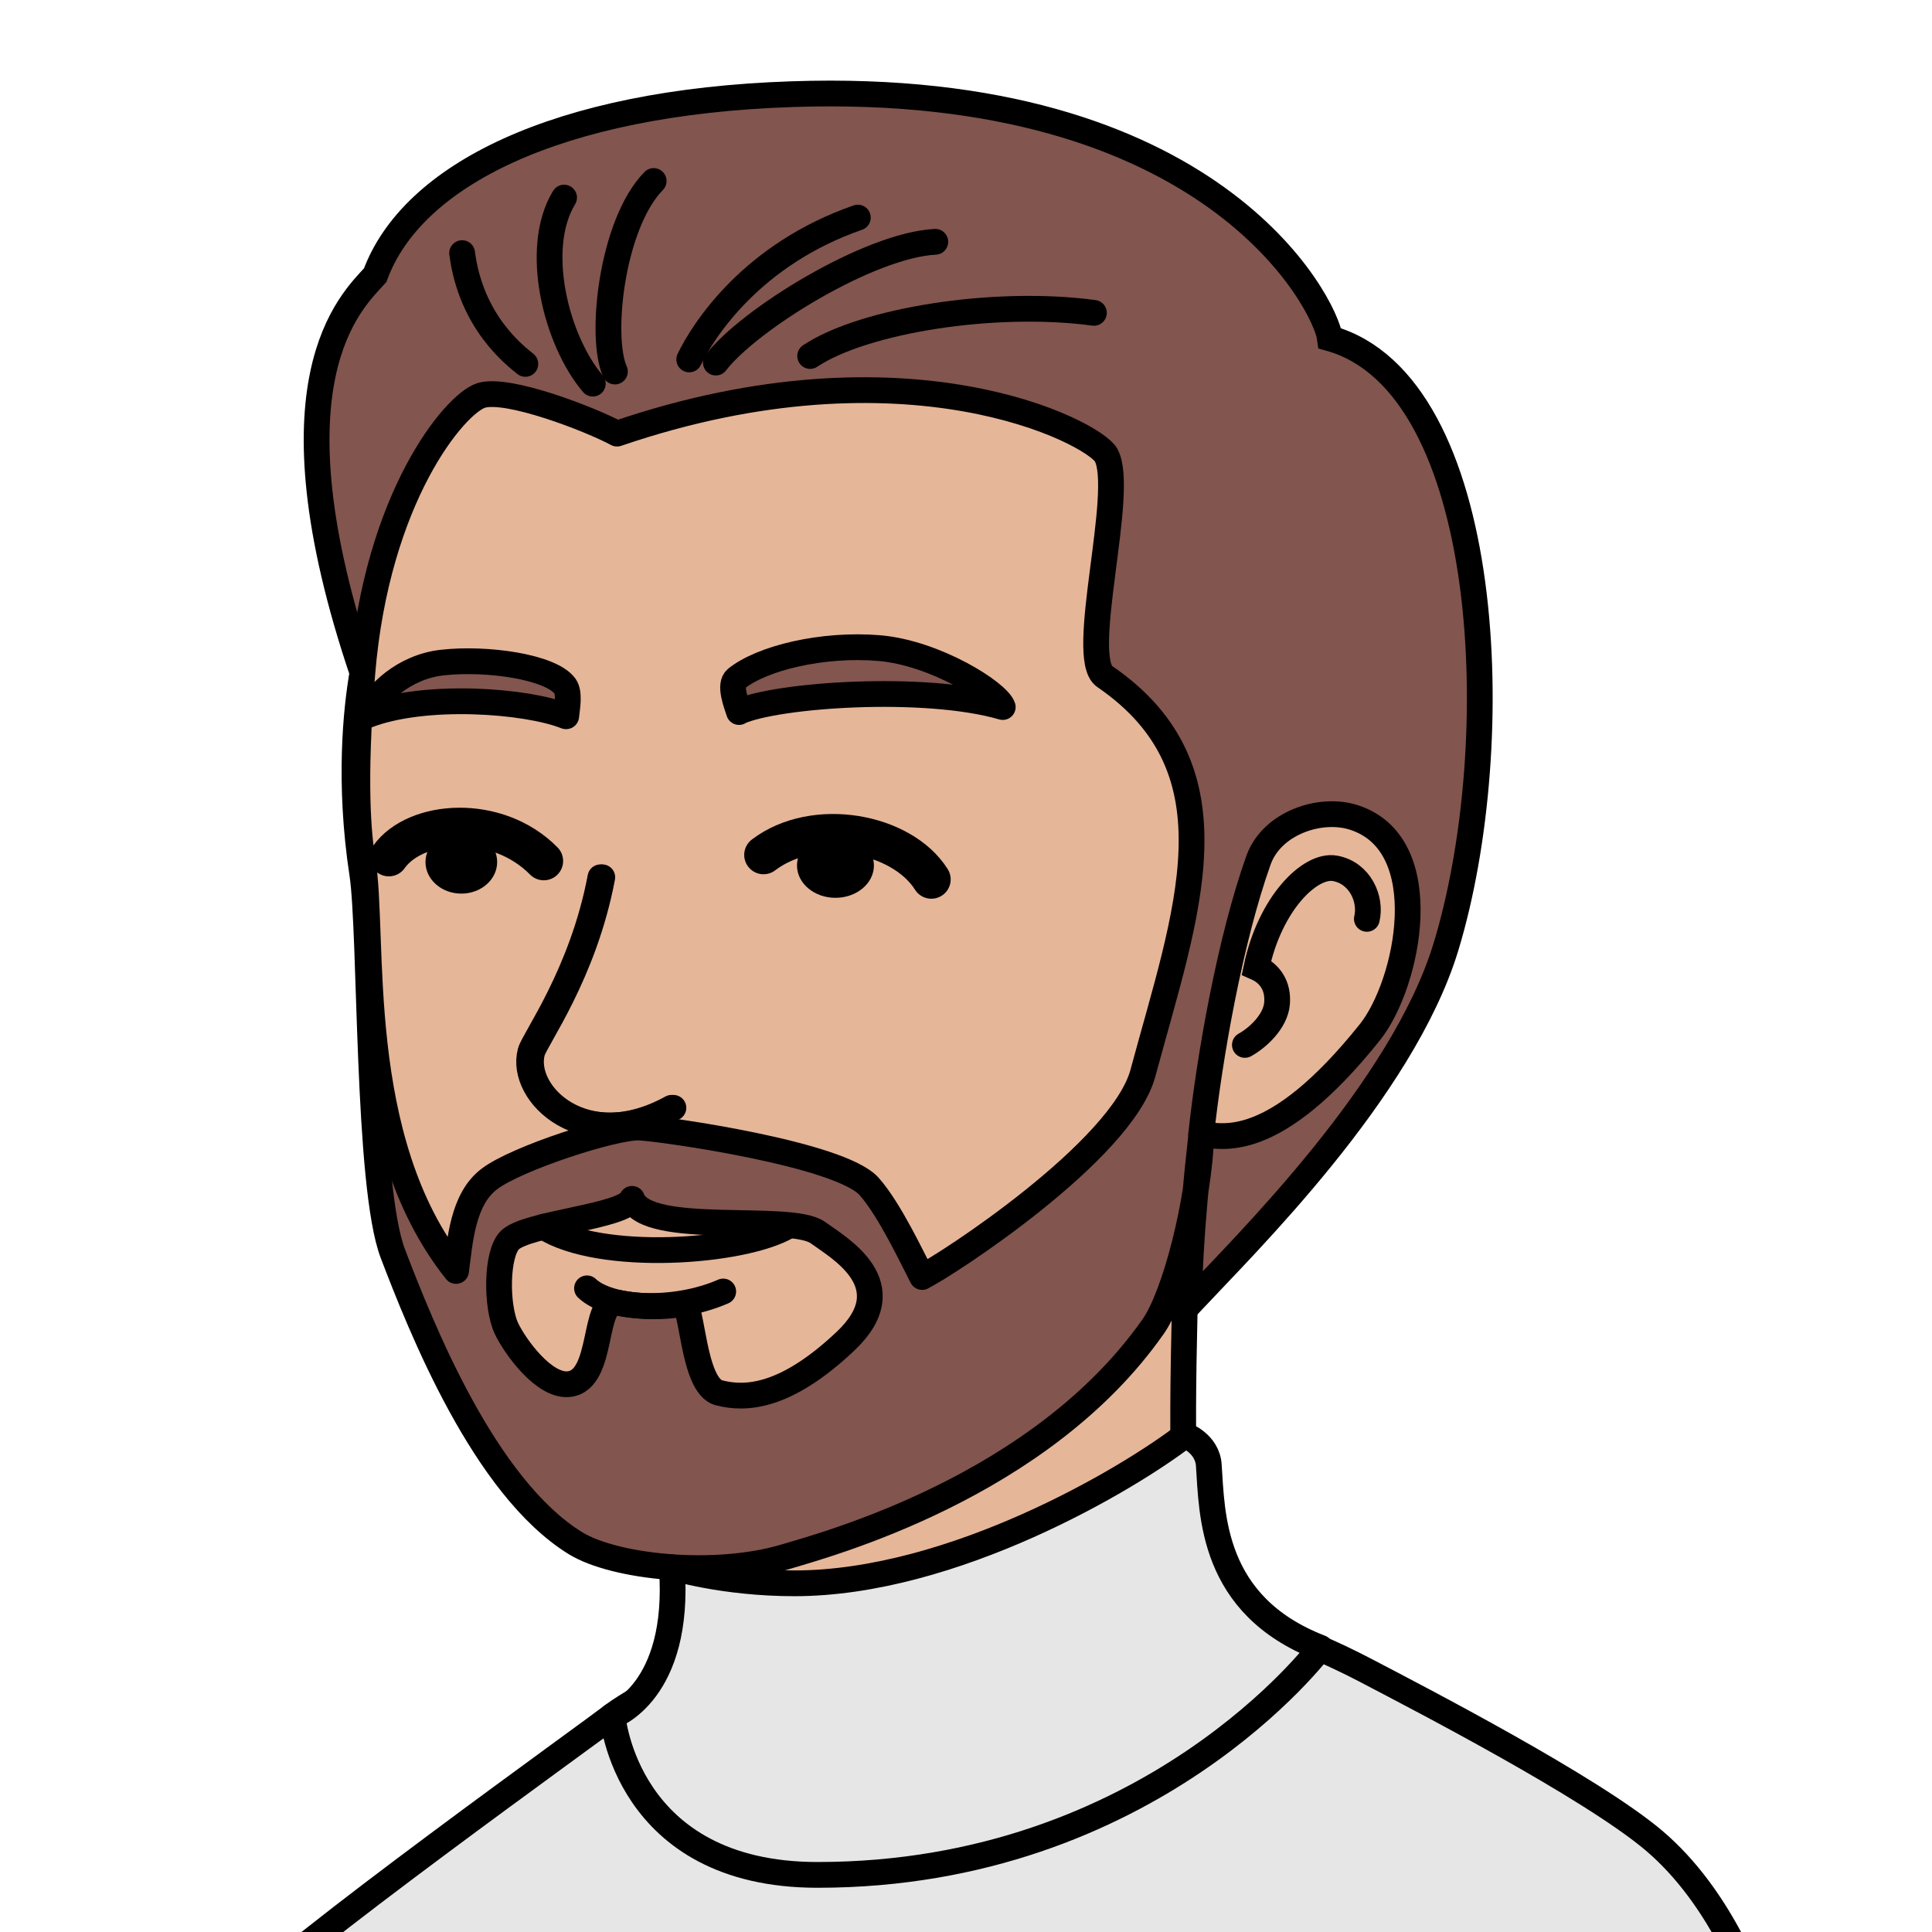
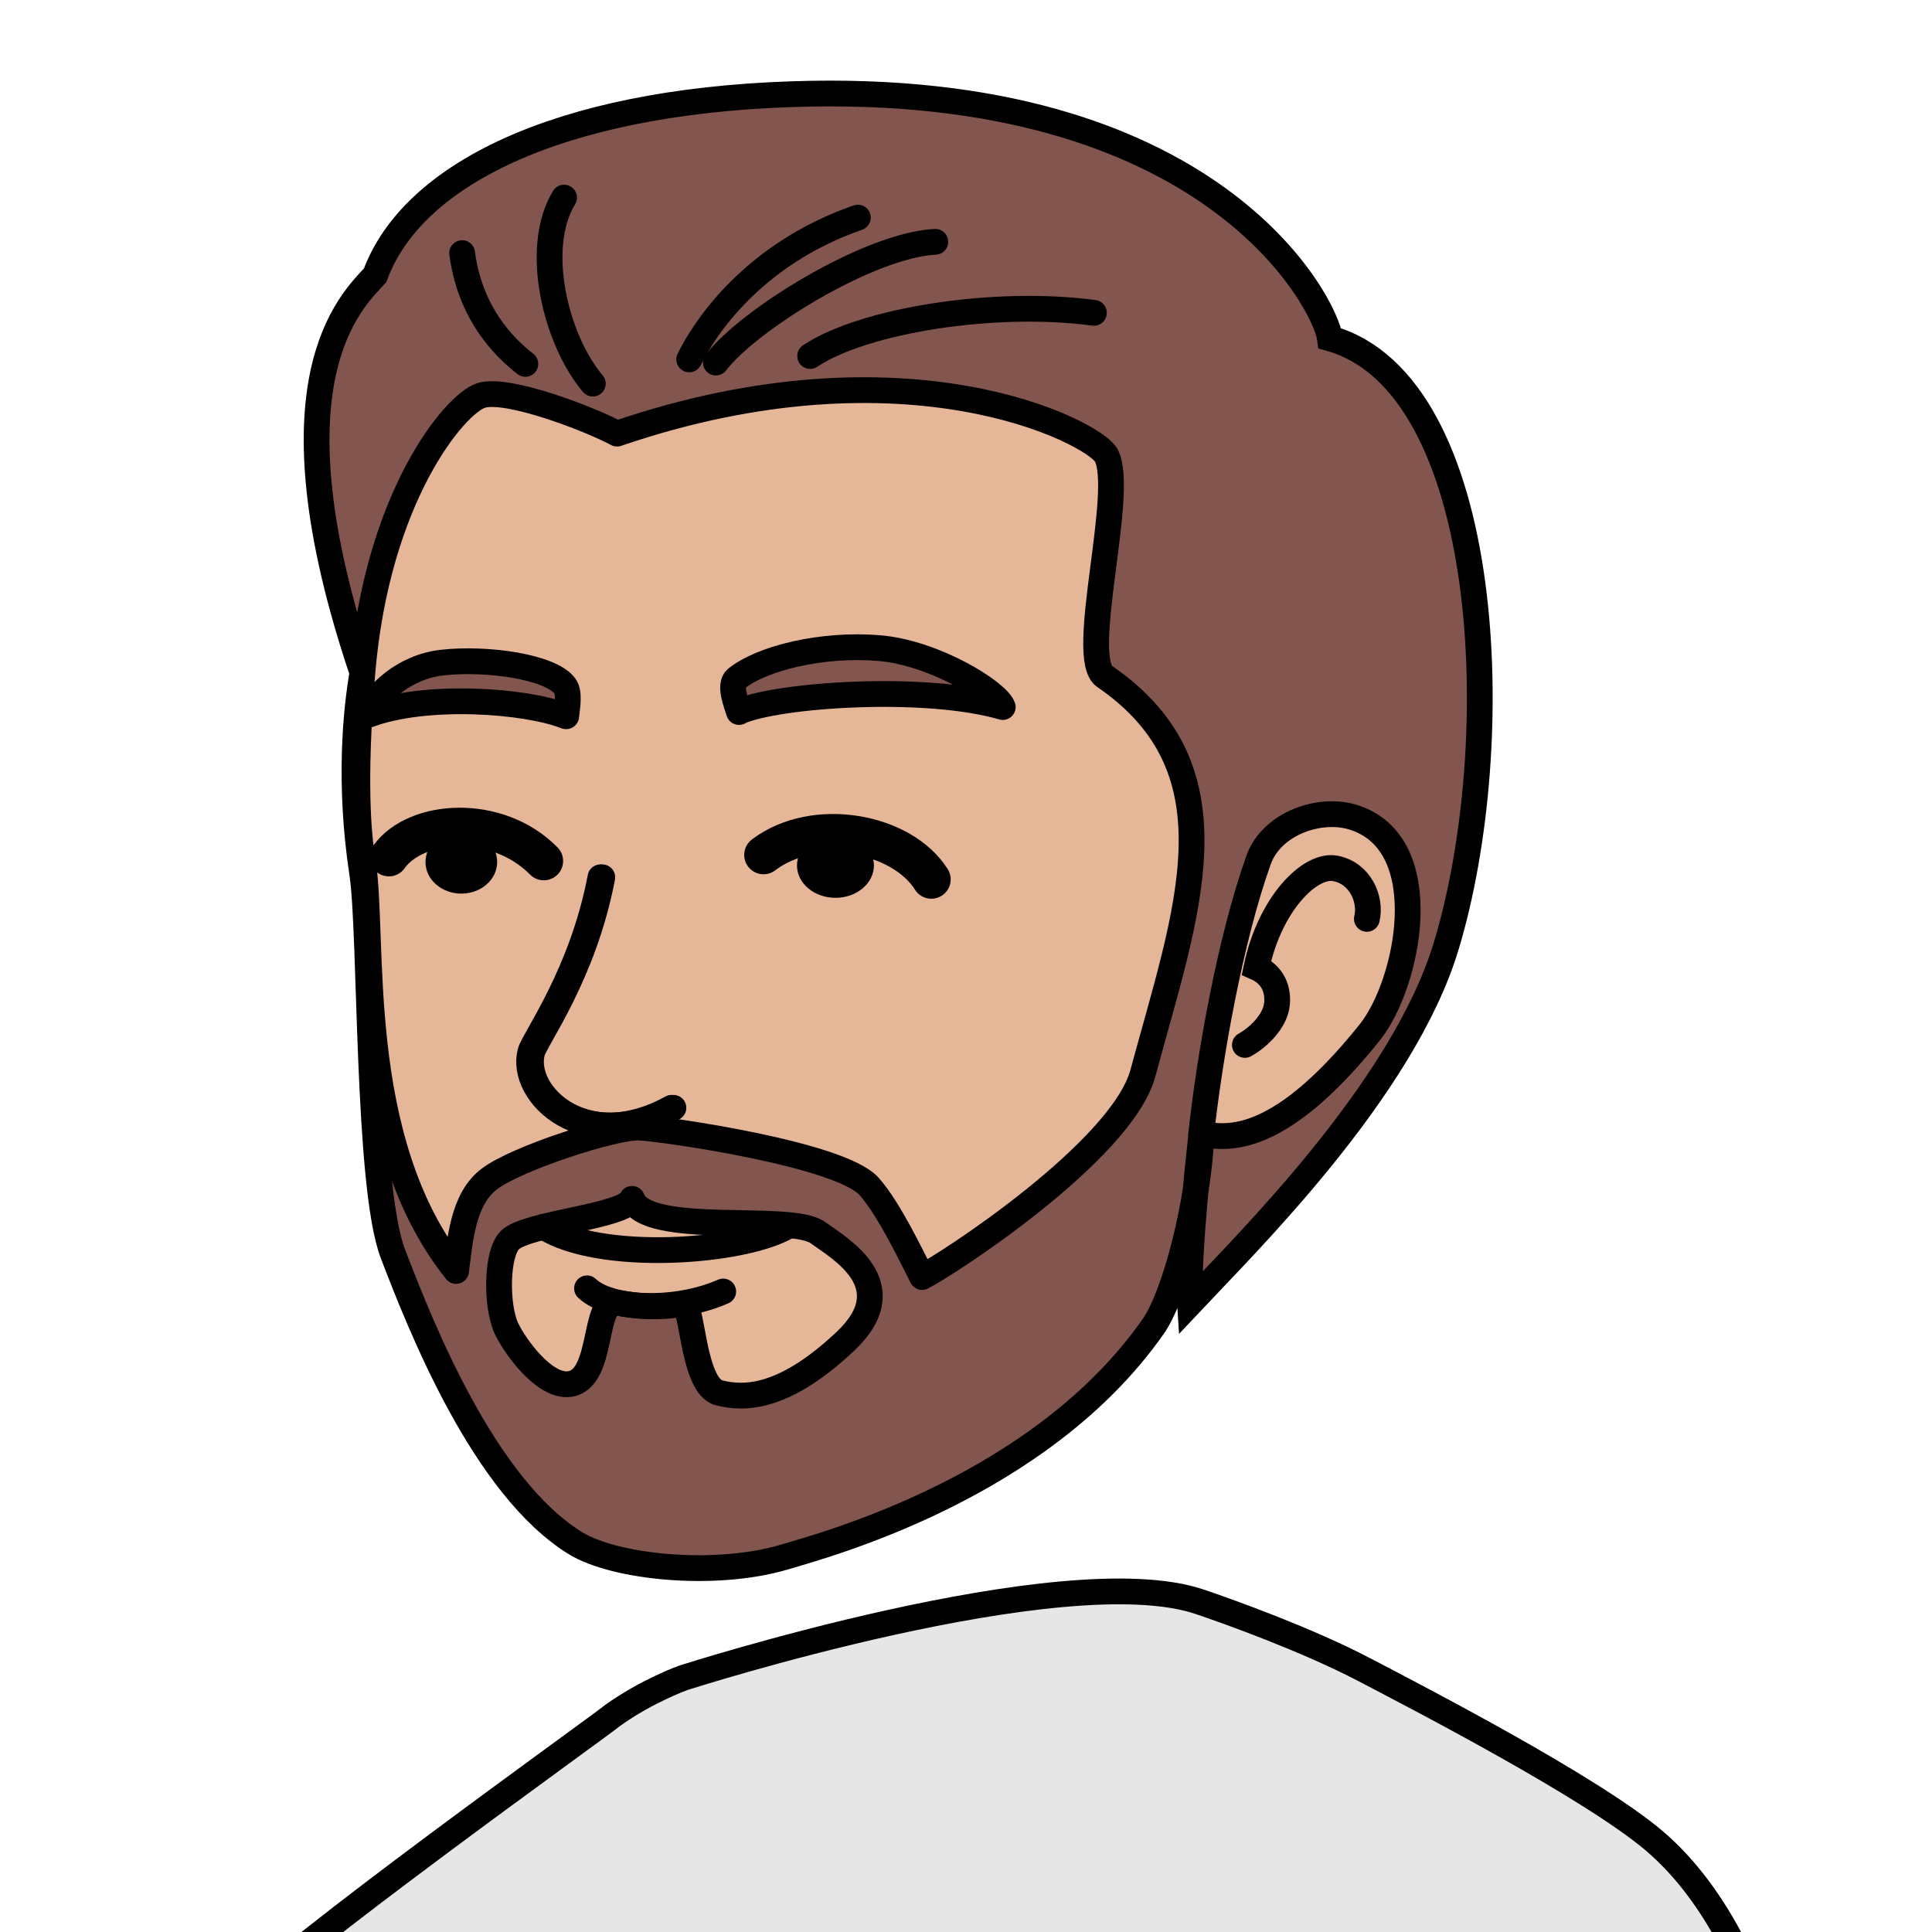
<svg xmlns="http://www.w3.org/2000/svg" width="300" height="300" viewBox="0 0 300 300" fill="none">
  <g clip-path="url(#clip0_386_987)">
    <g clip-path="url(#clip1_386_987)">
      <path d="M16.405 355.161C19.392 340.696 30.561 318.509 36.779 311.358C43.979 303.145 92.704 268.372 95.077 266.41C100.477 262.529 106.123 260.526 106.123 260.526C106.123 260.526 165.321 241.526 186.39 248.758C191.095 250.352 203 254.642 211.837 259.26C220.674 263.877 247.02 277.525 256.798 285.779C277.376 303.227 281.017 343.026 282.449 355.12H16.405V355.161Z" fill="#E6E6E6" stroke="black" stroke-width="4" stroke-linecap="round" stroke-linejoin="round" />
-       <path d="M184.468 186.281C184.468 186.281 183.24 220.033 183.936 229.063C184.508 236.336 188.886 248.881 193.141 252.354C193.141 252.354 175.917 279.241 131.079 283.204C109.396 285.125 106.123 264.081 106.123 260.567C106.123 260.567 109.11 250.924 108.169 244.468C107.228 238.012 107.637 231.351 107.637 231.351L184.468 186.322V186.281Z" fill="#E6B698" stroke="black" stroke-width="4" stroke-linecap="round" stroke-linejoin="round" />
      <path d="M56.253 104.64C55.312 110.075 54.084 121.475 56.253 135.695C57.644 144.93 56.948 184.034 60.998 194.658C65.335 205.976 75.153 230.902 89.39 239.646C95.486 243.364 110.951 244.999 121.833 241.771C128.419 239.81 161.598 230.902 179.067 205.976C182.422 201.196 186.186 186.731 186.554 176.066C184.754 192.084 184.59 200.092 184.754 202.421C193.468 193.146 217.728 169.324 224.519 147.054C234.174 115.346 231.842 59.652 206.518 52.542C205.823 47.189 188.313 12.375 122.937 14.623C86.404 15.848 63.944 27.249 58.257 42.735C54.534 46.821 40.952 59.121 56.334 104.599L56.253 104.64Z" fill="#82554E" stroke="black" stroke-width="4" stroke-miterlimit="10" />
      <path d="M98.145 186.159C97.082 188.937 81.822 189.918 79.163 192.574C77.035 194.699 77.035 202.83 78.631 206.262C79.94 209.041 84.481 215.375 88.368 214.925C93.973 214.271 91.845 201.482 95.977 202.299C98.596 202.789 101.95 203.157 106.041 202.462C107.555 202.176 107.514 215.211 111.646 216.273C115.737 217.336 121.915 217.091 131.242 208.306C140.57 199.52 130.301 193.8 126.988 191.389C122.692 188.324 100.518 192.084 98.145 186.2V186.159Z" fill="#E6B698" stroke="black" stroke-width="4" stroke-linecap="round" stroke-linejoin="round" />
      <path d="M143.229 198.254C146.748 196.578 174.199 178.763 177.472 166.627C184.14 141.865 192.854 119.636 171.54 105.049C167.285 102.148 174.853 76.201 171.744 70.644C169.74 67.13 140.815 51.97 95.813 67.334C91.722 65.127 78.794 60.101 74.703 61.409C70.612 62.717 58.503 77.222 56.252 104.64C54.862 121.72 55.68 129.77 56.294 133.488C58.298 145.42 54.493 176.842 70.817 197.355C71.43 192.778 71.799 186.2 76.013 183.053C80.186 179.866 95.527 174.881 99.332 175.085C103.096 175.29 130.465 179.171 134.965 184.238C138.156 187.834 141.675 195.393 143.188 198.294L143.229 198.254Z" fill="#E6B698" stroke="black" stroke-width="4" stroke-linecap="round" stroke-linejoin="round" />
      <path d="M91.15 200.052C94.627 203.361 104.732 203.852 112.301 200.542" stroke="black" stroke-width="4" stroke-miterlimit="10" stroke-linecap="round" />
      <path d="M93.522 136.226C90.7 151.222 83.172 161.356 82.64 163.358C80.922 169.855 90.863 179.58 104.568 172.021" stroke="black" stroke-width="4" stroke-miterlimit="10" stroke-linecap="round" />
      <path d="M84.399 190.49C93.113 196.088 115.369 194.535 122.365 190.367" stroke="black" stroke-width="4" stroke-miterlimit="10" stroke-linecap="round" />
      <path d="M114.755 110.524C120.687 107.868 143.638 106.275 155.707 109.789C154.971 107.541 145.234 101.371 136.52 100.636C127.683 99.9 118.314 102.189 114.346 105.376C113.16 106.316 114.346 109.298 114.755 110.565V110.524Z" fill="#82554E" stroke="black" stroke-width="4" stroke-linecap="round" stroke-linejoin="round" />
      <path d="M87.877 111.219C81.74 108.767 65.948 107.582 56.948 111.097C58.298 107.746 62.757 103.537 68.689 102.883C75.603 102.107 85.504 103.537 87.713 106.52C88.49 107.582 88.081 109.748 87.918 111.219H87.877Z" fill="#82554E" stroke="black" stroke-width="4" stroke-linecap="round" stroke-linejoin="round" />
      <path d="M186.513 176.107C189.622 176.434 197.723 179.049 212.737 160.253C218.669 152.816 223.169 131.159 210.282 126.951C205.087 125.234 197.518 127.768 195.432 133.529C191.013 145.91 187.822 164.053 186.513 176.148V176.107Z" fill="#E6B698" stroke="black" stroke-width="4" stroke-linecap="round" stroke-linejoin="round" />
      <path d="M212.246 142.682C212.982 139.618 211.182 135.531 207.296 134.837C203.409 134.142 197.191 140.312 195.104 150.242C197.15 151.141 198.541 153.061 198.295 155.84C198.05 158.618 195.309 161.152 193.304 162.255" stroke="black" stroke-width="4" stroke-miterlimit="10" stroke-linecap="round" />
      <path d="M125.801 55.28C134.065 49.764 154.398 46.495 169.862 48.579" stroke="black" stroke-width="4" stroke-linecap="round" stroke-linejoin="round" />
      <path d="M111.155 56.301C116.31 49.6 134.924 38.077 145.234 37.546" stroke="black" stroke-width="4" stroke-linecap="round" stroke-linejoin="round" />
      <path d="M107.023 55.811C109.273 51.153 116.842 39.467 133.206 33.787" stroke="black" stroke-width="4" stroke-linecap="round" stroke-linejoin="round" />
-       <path d="M95.486 57.691C93.073 52.379 94.954 34.808 101.5 28.107" stroke="black" stroke-width="4" stroke-linecap="round" stroke-linejoin="round" />
      <path d="M92.05 59.57C86.363 52.869 82.763 38.608 87.59 30.681" stroke="black" stroke-width="4" stroke-linecap="round" stroke-linejoin="round" />
      <path d="M81.576 56.506C79.858 55.116 73.149 49.968 71.758 39.303" stroke="black" stroke-width="4" stroke-linecap="round" stroke-linejoin="round" />
-       <path d="M104.282 243.365C104.282 243.365 112.301 245.857 123.346 245.857C148.016 245.857 175.303 229.594 184.017 222.852C184.017 222.852 187.454 224.119 187.699 227.47C188.231 234.988 187.986 249.29 205.046 255.868C205.046 255.868 178.699 291.132 126.947 291.132C97.082 291.132 95.118 266.451 95.118 266.451C95.118 266.451 105.714 262.856 104.323 243.406L104.282 243.365Z" fill="#E6E6E6" stroke="black" stroke-width="4" stroke-linecap="round" stroke-linejoin="round" />
      <path d="M93.236 136.226C90.413 151.222 82.886 161.356 82.354 163.358C80.636 169.855 90.577 179.58 104.282 172.021" stroke="black" stroke-width="4" stroke-miterlimit="10" stroke-linecap="round" />
      <path d="M84.44 133.693C77.158 126.297 64.516 127.237 60.385 133.08" stroke="black" stroke-width="6" stroke-miterlimit="10" stroke-linecap="round" />
      <path d="M71.635 138.76C74.708 138.76 77.199 136.564 77.199 133.856C77.199 131.148 74.708 128.953 71.635 128.953C68.562 128.953 66.071 131.148 66.071 133.856C66.071 136.564 68.562 138.76 71.635 138.76Z" fill="black" />
      <path d="M118.56 132.753C126.456 126.746 140.038 129.28 144.62 136.553" stroke="black" stroke-width="6" stroke-miterlimit="10" stroke-linecap="round" />
      <path d="M129.729 139.413C133.027 139.413 135.702 137.163 135.702 134.387C135.702 131.612 133.027 129.361 129.729 129.361C126.43 129.361 123.756 131.612 123.756 134.387C123.756 137.163 126.43 139.413 129.729 139.413Z" fill="black" />
    </g>
  </g>
  <defs>
    <clipPath id="clip0_386_987">
      <rect width="300" height="300" fill="white" />
    </clipPath>
    <clipPath id="clip1_386_987">
      <rect width="300" height="389" fill="white" transform="translate(0 -32)" />
    </clipPath>
  </defs>
</svg>